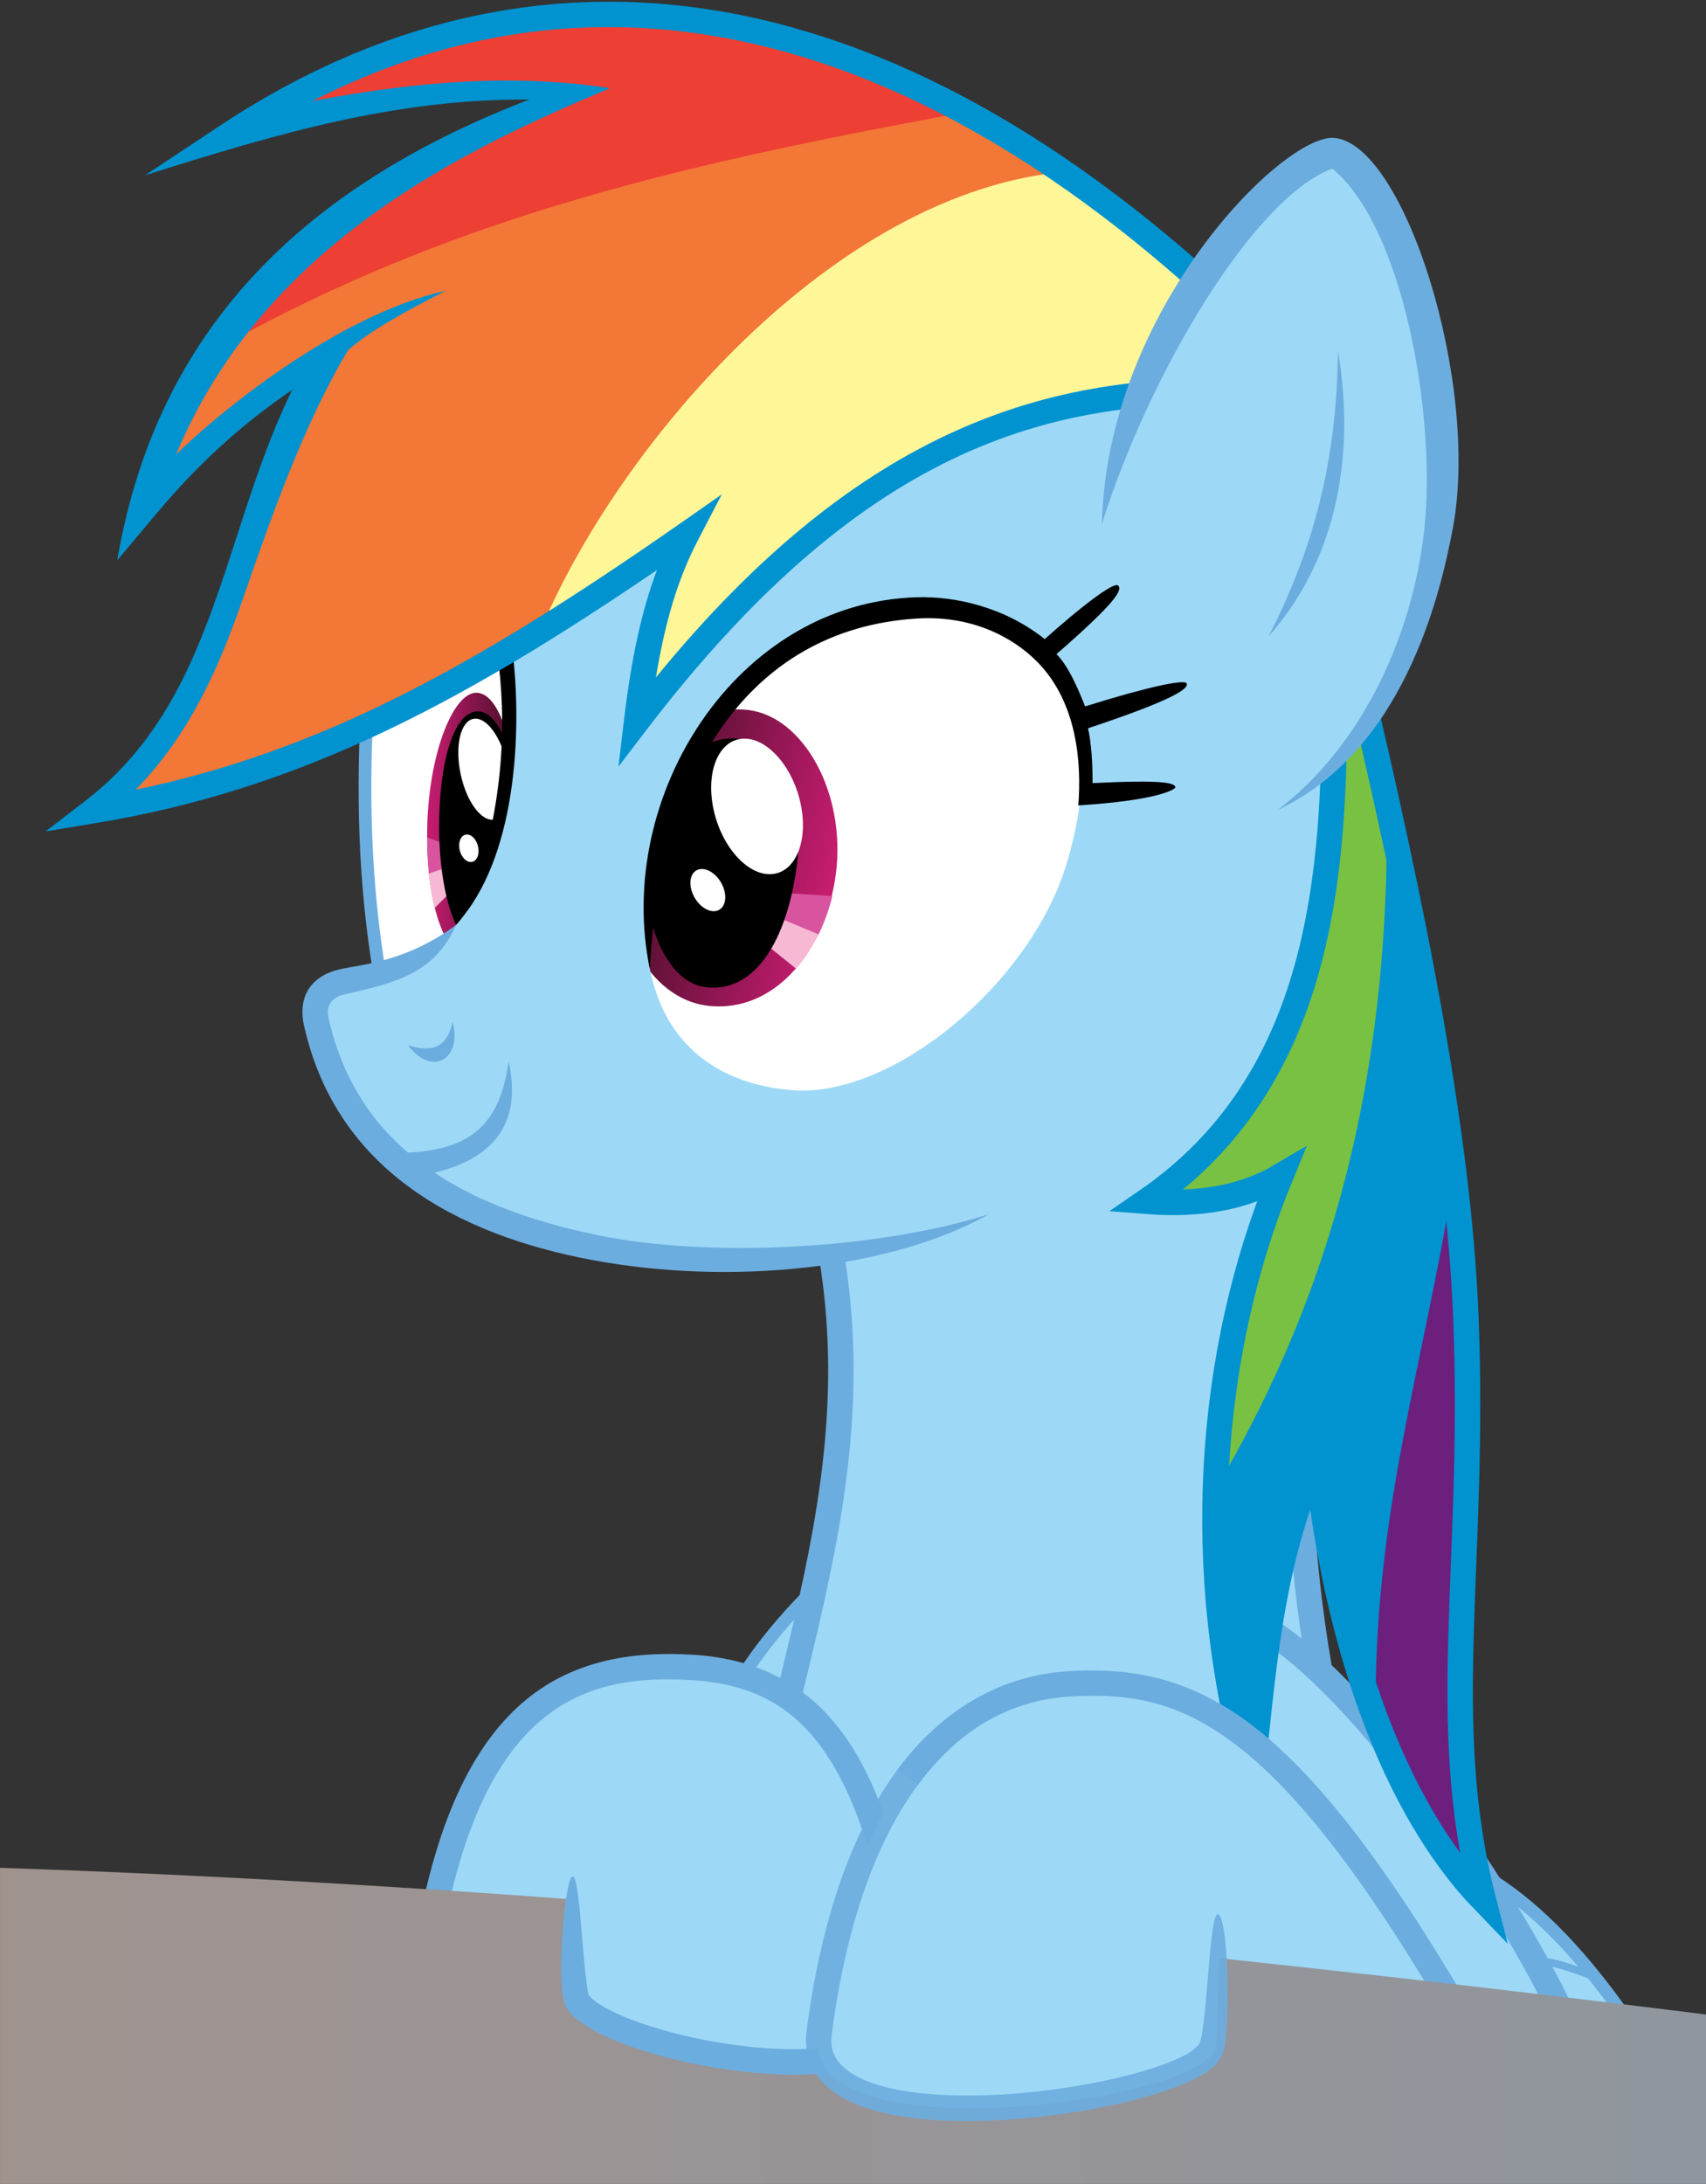
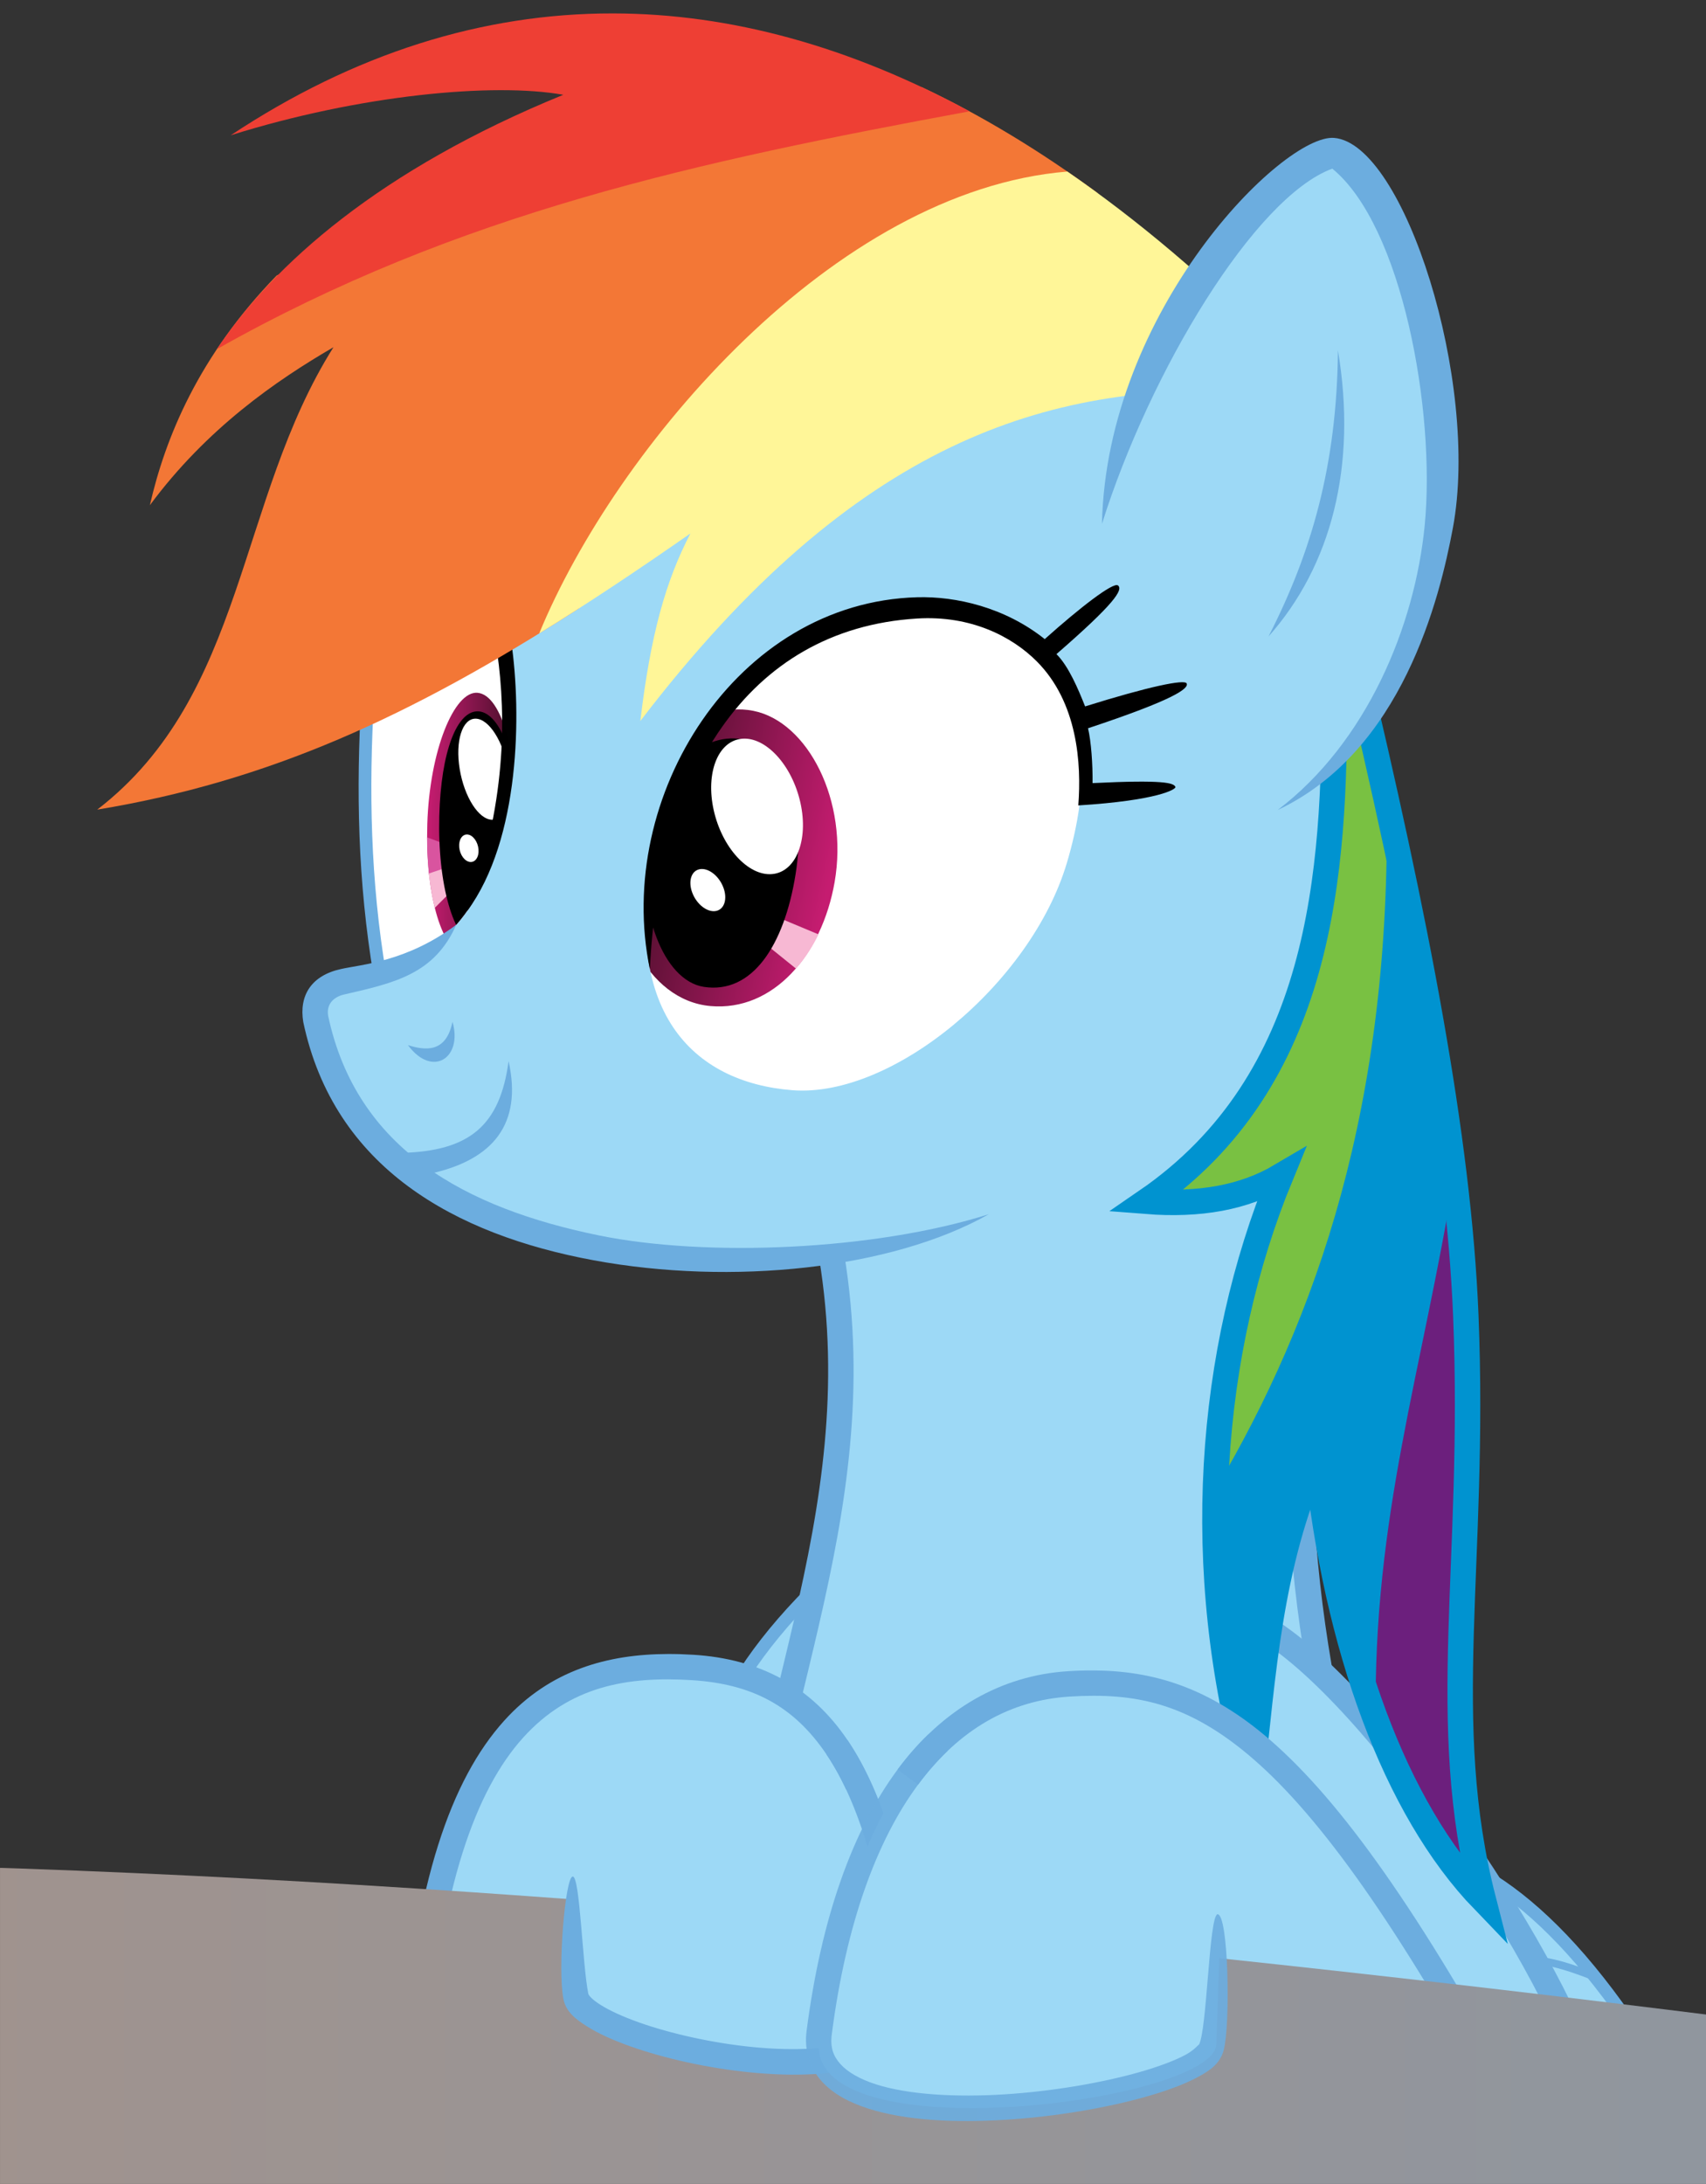
<svg xmlns="http://www.w3.org/2000/svg" xmlns:ns1="http://www.inkscape.org/namespaces/inkscape" xmlns:ns2="http://sodipodi.sourceforge.net/DTD/sodipodi-0.dtd" xmlns:xlink="http://www.w3.org/1999/xlink" width="1050.968" height="1344.789" viewBox="0 0 1050.968 1344.789" id="svg2" version="1.1" ns1:version="0.91 r13725" ns2:docname="cutedash_6x15_2_export.svg">
  <rect x="0" y="0" width="1050.968" height="1344.789" fill="#333333" stroke="none" />
  <defs id="defs4">
    <linearGradient ns1:collect="always" id="linearGradient6049">
      <stop style="stop-color:#a0938e;stop-opacity:1" offset="0" id="stop6051" />
      <stop style="stop-color:#8f969f;stop-opacity:1" offset="1" id="stop6053" />
    </linearGradient>
    <linearGradient ns1:collect="always" xlink:href="#linearGradient6049" id="linearGradient6114" x1="6.64" y1="931.285" x2="720.508" y2="931.285" gradientUnits="userSpaceOnUse" />
    <linearGradient ns1:collect="always" xlink:href="#linearGradient4237-2-2" id="linearGradient4468" gradientUnits="userSpaceOnUse" x1="1089.449" y1="285.151" x2="1166.918" y2="285.348" gradientTransform="matrix(1.07,0,0,0.922,-808.901,131.783)" />
    <linearGradient id="linearGradient4237-2-2">
      <stop style="stop-color:#410e25;stop-opacity:1;" offset="0" id="stop4239-3-4" />
      <stop style="stop-color:#c51c70;stop-opacity:1;" offset="1" id="stop4241-7-5" />
    </linearGradient>
    <linearGradient ns1:collect="always" xlink:href="#linearGradient4237-2-2" id="linearGradient4468-5" gradientUnits="userSpaceOnUse" x1="1089.449" y1="285.151" x2="1166.918" y2="285.348" gradientTransform="matrix(-0.45,-0.053,-0.008,0.822,716.758,270.401)" />
    <clipPath clipPathUnits="userSpaceOnUse" id="clipPath6566">
      <path ns2:nodetypes="sssss" ns1:connector-curvature="0" id="path6568" d="m 278.241,453.776 c -13.423,63.992 14.843,92.307 54.314,95.367 39.471,3.06 93.779,-42.049 107.917,-89.256 18.758,-62.636 -9.273,-96.791 -48.592,-101.41 -41.257,-4.846 -100.215,31.306 -113.638,95.299 z" style="display:inline;opacity:0.406;fill:#ffffff;fill-opacity:1;fill-rule:evenodd;stroke:none" />
    </clipPath>
    <clipPath clipPathUnits="userSpaceOnUse" id="clipPath6595">
      <path ns2:nodetypes="cccc" ns1:connector-curvature="0" id="path6597" d="m 164.069,400.301 53.821,-27.267 c 3.213,23.775 15.86,110.862 -47.225,129.704 -8.184,-33.82 -7.643,-65.752 -6.596,-102.437 z" style="display:inline;opacity:0.504;fill:#ffffff;fill-opacity:1;stroke:none;stroke-width:10;stroke-linecap:butt;stroke-linejoin:miter;stroke-miterlimit:4;stroke-dasharray:none;stroke-dashoffset:0;stroke-opacity:1" />
    </clipPath>
    <clipPath clipPathUnits="userSpaceOnUse" id="clipPath3458">
      <rect style="opacity:0.424;fill:#6caddf;fill-opacity:1;stroke:none;stroke-width:5;stroke-linecap:butt;stroke-linejoin:miter;stroke-miterlimit:4;stroke-dasharray:none;stroke-dashoffset:0;stroke-opacity:1" id="rect3460" width="671.321" height="871.688" x="20.822" y="107.817" />
    </clipPath>
  </defs>
  <ns2:namedview id="base" pagecolor="#ffffff" bordercolor="#666666" borderopacity="1.0" ns1:pageopacity="0.0" ns1:pageshadow="2" ns1:zoom="0.35" ns1:cx="375" ns1:cy="520" ns1:document-units="px" ns1:current-layer="layer2" showgrid="false" ns1:snap-global="false" fit-margin-top="1" fit-margin-left="0" fit-margin-right="0" fit-margin-bottom="0" units="px" />
  <g ns1:groupmode="layer" id="layer2" ns1:label="dash" style="display:inline;opacity:1" transform="translate(374.579,381.441)">
    <g id="g4266" transform="matrix(1.566,0,0,1.566,-407.176,-570.09)" clip-path="url(#clipPath3458)">
      <path ns2:nodetypes="ccc" ns1:connector-curvature="0" id="path6011" d="m 353.553,733.659 c -25.774,23.017 -41.22,43.65 -49.497,62.629 47.826,13.481 46.204,-34.959 49.497,-62.629 z" style="opacity:1;fill:#9dd9f6;fill-opacity:1;fill-rule:evenodd;stroke:#6caddf;stroke-width:5;stroke-linecap:butt;stroke-linejoin:miter;stroke-miterlimit:4;stroke-dasharray:none;stroke-opacity:1" />
      <path ns2:nodetypes="ccccccccccc" ns1:connector-curvature="0" id="rect4177-13" d="m 346.821,614.12 c -56.829,6.304 -186.301,2.222 -202.631,-98.852 -1.442,-6.517 13.028,-9.779 26.465,-12.281 -13.544,-57.762 -4.346,-124.936 0.457,-190.289 l 334.691,-55.244 45.19,152.738 -21.281,282.516 14.138,106.421 -183.112,49.211 -37.132,-43.14 c 23.266,-62.307 34.752,-144.143 23.214,-191.08 z" style="display:inline;opacity:1;fill:#9dd9f6;fill-opacity:1;stroke:none;stroke-width:10;stroke-linecap:butt;stroke-linejoin:miter;stroke-miterlimit:4;stroke-dasharray:none;stroke-dashoffset:0;stroke-opacity:1" />
      <path ns2:nodetypes="cccc" ns1:connector-curvature="0" id="rect4177-20" d="m 164.069,400.301 53.821,-27.267 c 3.213,23.775 15.86,110.862 -47.225,129.704 -8.184,-33.82 -7.643,-65.752 -6.596,-102.437 z" style="display:inline;opacity:1;fill:#ffffff;fill-opacity:1;stroke:none;stroke-width:10;stroke-linecap:butt;stroke-linejoin:miter;stroke-miterlimit:4;stroke-dasharray:none;stroke-dashoffset:0;stroke-opacity:1" />
      <path ns2:nodetypes="cc" ns1:connector-curvature="0" id="path4143" d="M 347.941,614.122 C 365.153,718.566 316.338,799.224 311.943,901.135" style="opacity:1;fill:none;fill-rule:evenodd;stroke:#6caddf;stroke-width:10;stroke-linecap:butt;stroke-linejoin:miter;stroke-miterlimit:4;stroke-dasharray:none;stroke-opacity:1" />
      <path ns2:nodetypes="sssss" ns1:connector-curvature="0" id="path4120-0" d="m 278.241,453.776 c -13.423,63.992 14.843,92.307 54.314,95.367 39.471,3.06 93.779,-42.049 107.917,-89.256 18.758,-62.636 -9.273,-96.791 -48.592,-101.41 -41.257,-4.846 -100.215,31.306 -113.638,95.299 z" style="display:inline;opacity:1;fill:#ffffff;fill-opacity:1;fill-rule:evenodd;stroke:none" />
      <path style="display:inline;opacity:1;fill:#9dd9f6;fill-opacity:1;stroke:none;stroke-width:10;stroke-linecap:butt;stroke-linejoin:miter;stroke-miterlimit:4;stroke-dasharray:none;stroke-dashoffset:0;stroke-opacity:1" d="m 306.054,777.673 c -93.774,-17.011 -113.249,58.577 -123.744,147.482 l 64.145,-55.053 116.324,-39.372 c -11.16,-27.712 -29.044,-48.036 -56.725,-53.057 z" id="path6204" ns1:connector-curvature="0" ns2:nodetypes="scccs" />
      <path style="color:#000000;font-style:normal;font-variant:normal;font-weight:normal;font-stretch:normal;font-size:medium;line-height:normal;font-family:sans-serif;text-indent:0;text-align:start;text-decoration:none;text-decoration-line:none;text-decoration-style:solid;text-decoration-color:#000000;letter-spacing:normal;word-spacing:normal;text-transform:none;direction:ltr;block-progression:tb;writing-mode:lr-tb;baseline-shift:baseline;text-anchor:start;white-space:normal;clip-rule:nonzero;display:inline;overflow:visible;visibility:visible;opacity:1;isolation:auto;mix-blend-mode:normal;color-interpolation:sRGB;color-interpolation-filters:linearRGB;solid-color:#000000;solid-opacity:1;fill:#6caddf;fill-opacity:1;fill-rule:evenodd;stroke:none;stroke-width:10;stroke-linecap:butt;stroke-linejoin:miter;stroke-miterlimit:4;stroke-dasharray:none;stroke-dashoffset:0;stroke-opacity:1;color-rendering:auto;image-rendering:auto;shape-rendering:auto;text-rendering:auto;enable-background:accumulate" d="m 283.514,770.824 c -23.397,0.085 -46.265,6.14 -64.406,26.277 -20.733,23.014 -35.046,63.251 -40.092,131.941 l 9.973,0.732 c 4.964,-67.584 19.198,-105.61 37.549,-125.98 18.351,-20.37 41.065,-24.255 66.406,-22.684 23.579,1.463 40.056,10.048 52.971,29.156 4.232,6.261 8.034,13.713 11.432,22.44 l 9.613,-2.995 c -3.693,-9.566 -7.917,-17.88 -12.76,-25.045 -14.427,-21.346 -34.792,-31.936 -60.637,-33.539 -3.352,-0.208 -6.706,-0.317 -10.049,-0.305 z" id="path6206" ns1:connector-curvature="0" ns2:nodetypes="ssccsssccsss" />
      <path ns2:nodetypes="ccc" ns1:connector-curvature="0" id="path6011-2" d="m 660.741,914.532 c -19.744,-28.359 -38.367,-46.178 -56.211,-56.682 -19.144,45.854 29.139,50.079 56.211,56.682 z" style="display:inline;opacity:1;fill:#9dd9f6;fill-opacity:1;fill-rule:evenodd;stroke:#6caddf;stroke-width:5;stroke-linecap:butt;stroke-linejoin:miter;stroke-miterlimit:4;stroke-dasharray:none;stroke-opacity:1" />
      <path ns2:nodetypes="cc" ns1:connector-curvature="0" id="path6047" d="m 649.023,898.061 c -7.172,-2.661 -18.204,-7.341 -29.547,-7.071" style="fill:none;fill-rule:evenodd;stroke:#6caddf;stroke-width:3;stroke-linecap:butt;stroke-linejoin:miter;stroke-miterlimit:4;stroke-dasharray:none;stroke-opacity:1" />
      <path ns2:nodetypes="cc" ns1:connector-curvature="0" id="path6030" d="m 531.845,691.233 c 0.961,49.859 7.262,88.461 18.183,134.35" style="opacity:1;fill:none;fill-rule:evenodd;stroke:#6caddf;stroke-width:10;stroke-linecap:butt;stroke-linejoin:miter;stroke-miterlimit:4;stroke-dasharray:none;stroke-opacity:1" />
      <path ns2:nodetypes="ccc" ns1:connector-curvature="0" id="path6011-6" d="m 508.02,755.597 c 42.946,14.936 117.486,125.473 135.36,175.767 -110.13,23.53 -133.755,-70.161 -135.36,-175.767 z" style="display:inline;opacity:1;fill:#9dd9f6;fill-opacity:1;fill-rule:evenodd;stroke:#6caddf;stroke-width:10;stroke-linecap:butt;stroke-linejoin:miter;stroke-miterlimit:4;stroke-dasharray:none;stroke-opacity:1" />
      <path ns2:nodetypes="cc" ns1:connector-curvature="0" id="path6599" d="m 165.5,394.612 c -2.165,36.436 -1.446,72.278 4.75,109.25" style="fill:none;fill-rule:evenodd;stroke:#6caddf;stroke-width:5;stroke-linecap:butt;stroke-linejoin:miter;stroke-miterlimit:4;stroke-dasharray:none;stroke-opacity:1" />
      <g clip-path="url(#clipPath6595)" id="g6585">
        <path style="display:inline;opacity:1;fill:url(#linearGradient4468-5);fill-opacity:1;fill-rule:evenodd;stroke:none" d="m 188.91,444.492 c -0.793,25.836 4.828,49.118 15.13,52.438 10.417,3.357 20.075,-20.624 20.366,-49.502 0.291,-28.879 -5.884,-53.68 -15.739,-54.552 -9.191,-0.814 -18.872,22.792 -19.758,51.616 z" id="path4265-4-1" ns1:connector-curvature="0" ns2:nodetypes="sssss" />
        <path style="color:#000000;font-style:normal;font-variant:normal;font-weight:normal;font-stretch:normal;font-size:medium;line-height:normal;font-family:Sans;-inkscape-font-specification:Sans;text-indent:0;text-align:start;text-decoration:none;text-decoration-line:none;letter-spacing:normal;word-spacing:normal;text-transform:none;direction:ltr;block-progression:tb;writing-mode:lr-tb;baseline-shift:baseline;text-anchor:start;display:inline;overflow:visible;visibility:visible;opacity:1;fill:#d9549f;fill-opacity:1;stroke:none;stroke-width:10;marker:none;enable-background:accumulate" d="m 196.222,452.46 0.581,10.486 -7.123,2.124 c -0.656,-5.114 -0.872,-11.616 -0.861,-15.35 z" id="path4747-59-9-8-2-1-7" ns1:connector-curvature="0" ns2:nodetypes="ccccc" ns1:export-filename="c:\capture.png" ns1:export-xdpi="1147.5615" ns1:export-ydpi="1147.5615" />
        <path style="color:#000000;font-style:normal;font-variant:normal;font-weight:normal;font-stretch:normal;font-size:medium;line-height:normal;font-family:Sans;-inkscape-font-specification:Sans;text-indent:0;text-align:start;text-decoration:none;text-decoration-line:none;letter-spacing:normal;word-spacing:normal;text-transform:none;direction:ltr;block-progression:tb;writing-mode:lr-tb;baseline-shift:baseline;text-anchor:start;display:inline;overflow:visible;visibility:visible;opacity:1;fill:#f7b8d3;fill-opacity:1;stroke:none;stroke-width:10;marker:none;enable-background:accumulate" d="m 196.442,461.602 1.778,9.474 -6.364,6.356 c -1.209,-4.512 -2.018,-10.518 -2.297,-13.511 z" id="path4747-59-8-3-7-6-2-0" ns1:connector-curvature="0" ns2:nodetypes="ccccc" ns1:export-filename="c:\capture.png" ns1:export-xdpi="1147.5615" ns1:export-ydpi="1147.5615" />
        <path style="display:inline;opacity:1;fill:#000000;fill-opacity:1;fill-rule:evenodd;stroke:none" d="m 193.575,446.207 c 0.081,26.482 7.361,46.957 15.701,45.576 8.34,-1.381 15.036,-23.969 14.955,-50.451 -0.081,-26.482 -8.207,-42.47 -16.547,-41.089 -8.34,1.381 -14.189,19.482 -14.109,45.964 z" id="path4265-1-8-4" ns1:connector-curvature="0" ns2:nodetypes="sssss" />
        <ellipse style="display:inline;opacity:1;fill:#ffffff;fill-opacity:1;fill-rule:evenodd;stroke:none" id="path4265-1-7-8-3" transform="matrix(1,0.009,0.161,0.987,0,0)" cx="142.37" cy="427.191" rx="9.499" ry="20.131" />
        <ellipse style="display:inline;opacity:1;fill:#ffffff;fill-opacity:1;fill-rule:evenodd;stroke:none" id="path4265-1-7-1-2-7" transform="matrix(-0.994,-0.107,0.086,0.996,0,0)" cx="-168.624" cy="437.709" rx="3.815" ry="5.419" />
      </g>
      <path ns2:nodetypes="cccc" ns1:connector-curvature="0" id="rect4177-0" d="m 216.413,377.017 5.565,-4 c 3.992,27.719 3.531,77.31 -17.375,105.669 15.316,-41.767 15.418,-76 11.81,-101.669 z" style="display:inline;opacity:0.996;fill:#000000;fill-opacity:1;stroke:none;stroke-width:10;stroke-linecap:butt;stroke-linejoin:miter;stroke-miterlimit:4;stroke-dasharray:none;stroke-dashoffset:0;stroke-opacity:1" />
      <g style="opacity:1" id="g4810">
        <path ns1:connector-curvature="0" style="display:inline;opacity:1;fill:#f37736;fill-opacity:1;stroke:none;stroke-width:10;stroke-linecap:butt;stroke-linejoin:miter;stroke-miterlimit:4;stroke-dasharray:none;stroke-dashoffset:0;stroke-opacity:1" d="M 383.457,154.746 C 288.921,170.68 202.135,193.454 129.627,228.824 98.857,260.503 85.797,292.762 79.773,319.115 102.133,288.947 129.352,270.159 152,256.99 114.026,317.198 117.59,393.752 59.066,438.818 126.301,427.706 181.983,402.469 248.486,359.748 302.208,275.819 362.901,206.219 452.697,196.443 429.617,179.513 406.51,165.611 383.457,154.746 Z" id="rect4177-3-5" />
        <path ns1:connector-curvature="0" style="display:inline;opacity:1;fill:#fff698;fill-opacity:1;stroke:none;stroke-width:10;stroke-linecap:butt;stroke-linejoin:miter;stroke-miterlimit:4;stroke-dasharray:none;stroke-dashoffset:0;stroke-opacity:1" d="m 440.697,187.922 c -91.796,7.532 -177.508,108.194 -207.771,181.621 18.881,-11.625 38.52,-24.693 59.484,-39.316 -9.8,18.835 -15.677,39.98 -19.697,73.742 C 357.813,292.67 433.518,271.674 510.604,274.164 l 12.959,-16.092 c -27.508,-27.721 -55.177,-51.102 -82.865,-70.15 z" id="rect4177-2-8" />
        <path ns2:nodetypes="sccccs" ns1:connector-curvature="0" style="display:inline;opacity:1;fill:#ee3f34;fill-opacity:1;stroke:none;stroke-width:10;stroke-linecap:butt;stroke-linejoin:miter;stroke-miterlimit:4;stroke-dasharray:none;stroke-dashoffset:0;stroke-opacity:1" d="m 261.986,125.74 c -51.489,-0.071 -101.943,15.822 -150.393,47.912 50.603,-15.888 103.454,-20.827 130.815,-15.91 -72.227,29.446 -114.102,66.772 -136.274,100.012 94.99,-53.612 189.145,-73.778 296.061,-93.512 -47.102,-25.537 -94.071,-38.439 -140.209,-38.502 z" id="rect4177-1-3" />
-         <path style="color:#000000;font-style:normal;font-variant:normal;font-weight:normal;font-stretch:normal;font-size:medium;line-height:normal;font-family:sans-serif;text-indent:0;text-align:start;text-decoration:none;text-decoration-line:none;text-decoration-style:solid;text-decoration-color:#000000;letter-spacing:normal;word-spacing:normal;text-transform:none;direction:ltr;block-progression:tb;writing-mode:lr-tb;baseline-shift:baseline;text-anchor:start;white-space:normal;clip-rule:nonzero;display:inline;overflow:visible;visibility:visible;opacity:1;isolation:auto;mix-blend-mode:normal;color-interpolation:sRGB;color-interpolation-filters:linearRGB;solid-color:#000000;solid-opacity:1;fill:#0093d0;fill-opacity:1;fill-rule:evenodd;stroke:none;stroke-width:10;stroke-linecap:butt;stroke-linejoin:miter;stroke-miterlimit:10;stroke-dasharray:none;stroke-dashoffset:0;stroke-opacity:1;color-rendering:auto;image-rendering:auto;shape-rendering:auto;text-rendering:auto;enable-background:accumulate" d="m 260.514,121.141 c -52.507,-0.047 -104.02,16.172 -153.168,48.725 L 77.846,189.404 C 130.719,172.705 176.562,159.306 229.014,159.606 146.953,191.192 83.366,244.372 66.928,340.811 l 15.189,-18.1 c 16.008,-19.078 32.737,-34.688 53.609,-48.922 -12.538,25.718 -19.852,52.963 -28.699,78.541 -11.074,32.017 -24.361,61.24 -52.5,82.908 l -15.764,12.139 19.631,-3.244 C 136.11,431.288 198.925,399.386 279.279,344.574 c -5.952,15.752 -10.037,34.151 -13.018,59.184 l -2.16,18.143 11.096,-14.514 C 359.612,296.984 432.882,277.086 508.955,279.543 l 0.322,-9.996 c -74.56,-2.409 -149.177,17.826 -230.43,117.273 3.807,-22.982 8.923,-39.319 16.512,-53.904 L 304.75,314.867 288.062,326.508 C 207.296,382.845 146.728,415.846 74.166,430.979 95.444,409.329 107.052,382.845 116.477,355.598 c 10.904,-31.526 24.093,-68.965 41.331,-97.532 8.246,-7.175 20.979,-14.467 38.403,-23.269 -43.214,9.505 -90.88,49.271 -106.128,64.397 34.667,-83.092 114.123,-120.344 170.698,-144.043 -43.404,-6.791 -86.226,-0.754 -117.08,5.061 54.224,-27.751 110.349,-35.559 167.592,-23.809 68.165,13.992 138.058,55.859 207.236,125.574 l 7.098,-7.045 C 455.485,184.248 383.991,141.118 313.301,126.607 c -17.673,-3.628 -35.285,-5.451 -52.787,-5.467 z" id="path3334" ns1:connector-curvature="0" ns2:nodetypes="sscccccsscccscccccccccscccccsccss" />
      </g>
      <g style="opacity:1" id="g4826">
        <path ns1:connector-curvature="0" style="display:inline;opacity:1;fill:#0093d0;fill-opacity:1;stroke:none;stroke-width:10;stroke-linecap:butt;stroke-linejoin:miter;stroke-miterlimit:4;stroke-dasharray:none;stroke-dashoffset:0;stroke-opacity:1" d="m 563.818,424.43 c -6.595,111.134 -29.763,200.187 -62.863,252.822 -5.023,46.163 -1.576,95.239 12.039,143.473 4.748,-40.946 7.029,-84.932 25.787,-126.861 4.589,44.252 14.735,84.962 29.658,118.275 2.421,-65.327 14.009,-127.183 27.609,-197.428 -4.241,-53.917 -15.754,-117.213 -32.23,-190.281 z" id="rect4177-98" />
        <path ns1:connector-curvature="0" style="display:inline;opacity:1;fill:#79c142;fill-opacity:1;stroke:none;stroke-width:10;stroke-linecap:butt;stroke-linejoin:miter;stroke-miterlimit:4;stroke-dasharray:none;stroke-dashoffset:0;stroke-opacity:1" d="m 557.738,397.912 -12.029,0.818 c 0.018,69.425 -6.611,147.878 -74,194.102 21.109,1.663 38.577,-1.495 52.908,-9.965 -15.327,37.202 -24.321,79.308 -25.674,123.268 39.976,-67.641 69.282,-151.307 67.342,-270.723 -2.707,-12.218 -5.558,-24.717 -8.547,-37.5 z" id="rect4177-9" />
        <path ns1:connector-curvature="0" style="display:inline;opacity:1;fill:#6c1f7d;fill-opacity:1;stroke:none;stroke-width:10;stroke-linecap:butt;stroke-linejoin:miter;stroke-miterlimit:4;stroke-dasharray:none;stroke-dashoffset:0;stroke-opacity:1" d="m 592.846,582.775 c -12.403,76.643 -32.023,134.125 -30.824,213.805 11.001,28.973 25.263,53.403 42.387,71.15 -18.225,-70.924 -2.983,-131.965 -6.965,-230.033 -0.7,-17.249 -2.263,-35.552 -4.598,-54.922 z" id="rect4177-6" />
      </g>
      <path ns2:nodetypes="ccccccsc" ns1:connector-curvature="0" id="path4141" d="m 545.714,393.076 c 0.349,70.772 -4.788,152.278 -74.005,199.755 21.109,1.663 38.577,-1.494 52.908,-9.964 -28.394,68.917 -35.11,154.65 -11.623,237.857 4.748,-40.946 7.028,-84.933 25.786,-126.862 7.647,73.738 30.707,137.673 65.628,173.867 -18.225,-70.924 -2.984,-131.965 -6.966,-230.033 -2.815,-69.326 -19.531,-155.643 -44.514,-260.126" style="opacity:1;fill:none;fill-rule:evenodd;stroke:#0093d0;stroke-width:10;stroke-linecap:butt;stroke-linejoin:miter;stroke-miterlimit:10;stroke-dasharray:none;stroke-opacity:1" />
      <path style="display:inline;opacity:1;fill:#9dd9f6;fill-opacity:1;stroke:none;stroke-width:10;stroke-linecap:butt;stroke-linejoin:miter;stroke-miterlimit:4;stroke-dasharray:none;stroke-dashoffset:0;stroke-opacity:1" d="m 429.82,783.662 c 93.717,-17.321 141.028,89.387 184.858,164.15 L 497.371,905.067 498.704,889.936 368.849,832.514 c 13.943,-25.451 33.729,-43.818 60.971,-48.853 z" id="path6152" ns1:connector-curvature="0" ns2:nodetypes="cccccsc" />
      <path ns2:nodetypes="cccc" ns1:connector-curvature="0" id="path3960-1" d="m 527.481,436.238 c 75.763,-55.669 81.914,-195.035 18.468,-255.624 -32.597,17.456 -64.379,48.215 -89.349,130.052 11.094,52.082 37.856,93.544 70.881,125.571 z" style="color:#000000;font-style:normal;font-variant:normal;font-weight:normal;font-stretch:normal;font-size:medium;line-height:normal;font-family:Sans;-inkscape-font-specification:Sans;text-indent:0;text-align:start;text-decoration:none;text-decoration-line:none;letter-spacing:normal;word-spacing:normal;text-transform:none;direction:ltr;block-progression:tb;writing-mode:lr-tb;baseline-shift:baseline;text-anchor:start;display:inline;overflow:visible;visibility:visible;fill:#9dd9f6;fill-opacity:1;stroke:none;stroke-width:1px;marker:none;enable-background:accumulate" />
      <path ns2:nodetypes="sscsccs" ns1:connector-curvature="0" id="path3951" d="m 545.616,174.693 c 27.614,2.199 57.394,96.173 46.755,153.303 -5.207,27.964 -19.988,87.877 -68.922,110.962 34.856,-26.471 53.97,-72.07 57.831,-112.017 4.345,-44.96 -8.925,-117.789 -36.363,-140.164 -30.498,11.233 -71.701,79.584 -90.601,139.658 1.791,-83.981 71.237,-153.341 91.3,-151.743 z" style="color:#000000;font-style:normal;font-variant:normal;font-weight:normal;font-stretch:normal;font-size:medium;line-height:normal;font-family:Sans;-inkscape-font-specification:Sans;text-indent:0;text-align:start;text-decoration:none;text-decoration-line:none;letter-spacing:normal;word-spacing:normal;text-transform:none;direction:ltr;block-progression:tb;writing-mode:lr-tb;baseline-shift:baseline;text-anchor:start;display:inline;overflow:visible;visibility:visible;fill:#6caddf;fill-opacity:1;stroke:none;stroke-width:4.5;marker:none;enable-background:accumulate" />
      <path ns2:nodetypes="ccc" ns1:connector-curvature="0" id="path3960" d="m 547.14,258.227 c 7.654,45.425 -2.661,84.815 -27.322,112.514 16.822,-32.814 26.924,-67.256 27.322,-112.514 z" style="color:#000000;font-style:normal;font-variant:normal;font-weight:normal;font-stretch:normal;font-size:medium;line-height:normal;font-family:Sans;-inkscape-font-specification:Sans;text-indent:0;text-align:start;text-decoration:none;text-decoration-line:none;letter-spacing:normal;word-spacing:normal;text-transform:none;direction:ltr;block-progression:tb;writing-mode:lr-tb;baseline-shift:baseline;text-anchor:start;display:inline;overflow:visible;visibility:visible;fill:#6caddf;fill-opacity:1;stroke:none;stroke-width:1px;marker:none;enable-background:accumulate" />
      <path ns2:nodetypes="cccscsccc" ns1:connector-curvature="0" id="path5975" d="m 200.306,484.098 c -19.648,14.61 -37.293,15.568 -45.398,17.403 -11.529,2.524 -16.542,10.317 -14.793,20.847 12.12,57.264 59.547,83.558 114.211,93.666 54.219,10.026 117.16,3.53 155.462,-18.107 -44.861,14.221 -110.99,16.997 -153.401,8.322 -52.225,-10.683 -95.288,-33.693 -106.492,-86.368 -0.773,-4.861 2.527,-7.438 6.084,-8.301 20.267,-4.644 35.706,-8.086 44.327,-27.462 z" style="color:#000000;font-style:normal;font-variant:normal;font-weight:normal;font-stretch:normal;font-size:medium;line-height:normal;font-family:sans-serif;text-indent:0;text-align:start;text-decoration:none;text-decoration-line:none;text-decoration-style:solid;text-decoration-color:#000000;letter-spacing:normal;word-spacing:normal;text-transform:none;direction:ltr;block-progression:tb;writing-mode:lr-tb;baseline-shift:baseline;text-anchor:start;white-space:normal;clip-rule:nonzero;display:inline;overflow:visible;visibility:visible;opacity:1;isolation:auto;mix-blend-mode:normal;color-interpolation:sRGB;color-interpolation-filters:linearRGB;solid-color:#000000;solid-opacity:1;fill:#6caddf;fill-opacity:1;fill-rule:evenodd;stroke:none;stroke-width:10;stroke-linecap:butt;stroke-linejoin:miter;stroke-miterlimit:4;stroke-dasharray:none;stroke-dashoffset:0;stroke-opacity:1;color-rendering:auto;image-rendering:auto;shape-rendering:auto;text-rendering:auto;enable-background:accumulate" />
      <path ns2:nodetypes="cccc" ns1:connector-curvature="0" id="path5994" d="m 178.75,573.791 11.071,8.214 c 25.138,-5.434 36.535,-19.713 31.071,-44.286 -3.424,25.493 -15.472,35.367 -42.143,36.071 z" style="opacity:1;fill:#6caddf;fill-opacity:1;fill-rule:evenodd;stroke:none;stroke-width:1px;stroke-linecap:butt;stroke-linejoin:miter;stroke-opacity:1" />
      <path ns2:nodetypes="ccc" ns1:connector-curvature="0" id="path5994-3" d="m 181.298,531.415 c 9.635,13.023 21.632,4.979 17.52,-9.176 -2.54,12.487 -10.926,11.25 -17.52,9.176 z" style="display:inline;opacity:1;fill:#6caddf;fill-opacity:1;fill-rule:evenodd;stroke:none;stroke-width:1px;stroke-linecap:butt;stroke-linejoin:miter;stroke-opacity:1" />
      <path style="color:#000000;font-style:normal;font-variant:normal;font-weight:normal;font-stretch:normal;font-size:medium;line-height:normal;font-family:sans-serif;text-indent:0;text-align:start;text-decoration:none;text-decoration-line:none;text-decoration-style:solid;text-decoration-color:#000000;letter-spacing:normal;word-spacing:normal;text-transform:none;direction:ltr;block-progression:tb;writing-mode:lr-tb;baseline-shift:baseline;text-anchor:start;white-space:normal;clip-rule:nonzero;display:inline;overflow:visible;visibility:visible;opacity:1;isolation:auto;mix-blend-mode:normal;color-interpolation:sRGB;color-interpolation-filters:linearRGB;solid-color:#000000;solid-opacity:1;fill:#6caddf;fill-opacity:1;fill-rule:evenodd;stroke:none;stroke-width:10;stroke-linecap:butt;stroke-linejoin:miter;stroke-miterlimit:4;stroke-dasharray:none;stroke-dashoffset:0;stroke-opacity:1;color-rendering:auto;image-rendering:auto;shape-rendering:auto;text-rendering:auto;enable-background:accumulate" d="m 450.982,777.293 c -3.308,-0.019 -6.632,0.089 -9.982,0.297 -26.173,1.623 -49.417,14.831 -67.078,38.664 l 8.035,5.953 c 16.247,-21.924 36.411,-33.194 59.662,-34.637 25.354,-1.573 46.499,2.153 72.518,24.812 26.018,22.659 56.443,64.782 97.188,139.516 l 8.779,-4.787 C 579.117,871.934 548.418,828.977 520.705,804.842 496.456,783.724 474.137,777.424 450.982,777.293 Z" id="path6202" ns1:connector-curvature="0" ns2:nodetypes="csccssccsc" />
      <path ns2:nodetypes="ccccc" ns1:connector-curvature="0" id="path6013" d="M 7.857,854.505 C 237.34,861.394 496.576,887.695 718.571,915.934 L 720,1008.077 7.143,1003.791 Z" style="opacity:1;fill:url(#linearGradient6114);fill-opacity:1;fill-rule:evenodd;stroke:none;stroke-width:1px;stroke-linecap:butt;stroke-linejoin:miter;stroke-opacity:1" />
      <path ns2:nodetypes="csscc" ns1:connector-curvature="0" id="rect4177-32-8" d="m 245.95,864.041 0.505,40.406 c 0.284,22.739 134.858,47.205 131.739,2.487 -2.166,-31.054 -7.808,-61.223 -19.173,-84.713 z" style="display:inline;opacity:1;fill:#9dd9f6;fill-opacity:1;stroke:none;stroke-width:10;stroke-linecap:butt;stroke-linejoin:miter;stroke-miterlimit:4;stroke-dasharray:none;stroke-dashoffset:0;stroke-opacity:1" />
      <path ns2:nodetypes="cssssssccssssssscc" ns1:connector-curvature="0" id="path4145-2" d="m 345.914,810.268 c 12.915,19.108 21.823,49.299 27.49,93.023 0.688,5.308 -0.368,8.853 -2.621,11.855 -2.253,3.002 -6.033,5.531 -11.248,7.391 -10.43,3.72 -26.155,4.442 -42.271,2.875 -16.116,-1.567 -32.7,-5.316 -45.207,-9.764 -6.253,-2.224 -11.498,-4.642 -15.021,-6.873 -3.524,-2.231 -4.558,-3.688 -4.785,-4.299 -2.378,-11.91 -3.266,-46.137 -6.117,-46.151 -2.947,-0.07 -6.012,36.129 -3.689,48.108 0.974,5.023 4.736,7.938 9.242,10.791 4.506,2.853 10.294,5.454 17.02,7.846 13.451,4.784 30.614,8.645 47.59,10.295 16.975,1.65 33.688,1.197 46.6,-3.408 6.456,-2.303 12.072,-5.724 15.887,-10.807 3.815,-5.082 5.499,-11.756 4.541,-19.145 -5.761,-44.45 -14.696,-75.992 -29.123,-97.338 z" style="color:#000000;font-style:normal;font-variant:normal;font-weight:normal;font-stretch:normal;font-size:medium;line-height:normal;font-family:sans-serif;text-indent:0;text-align:start;text-decoration:none;text-decoration-line:none;text-decoration-style:solid;text-decoration-color:#000000;letter-spacing:normal;word-spacing:normal;text-transform:none;direction:ltr;block-progression:tb;writing-mode:lr-tb;baseline-shift:baseline;text-anchor:start;white-space:normal;clip-rule:nonzero;display:inline;overflow:visible;visibility:visible;opacity:1;isolation:auto;mix-blend-mode:normal;color-interpolation:sRGB;color-interpolation-filters:linearRGB;solid-color:#000000;solid-opacity:1;fill:#6caddf;fill-opacity:1;fill-rule:evenodd;stroke:none;stroke-width:10;stroke-linecap:butt;stroke-linejoin:miter;stroke-miterlimit:4;stroke-dasharray:none;stroke-dashoffset:0;stroke-opacity:1;color-rendering:auto;image-rendering:auto;shape-rendering:auto;text-rendering:auto;enable-background:accumulate" />
      <path ns2:nodetypes="csscc" ns1:connector-curvature="0" id="rect4177-32" d="m 500.709,883.189 -1.423,41.119 c -0.787,22.728 -161.515,43.233 -156.253,-1.284 4.514,-38.191 14.592,-75.219 32.654,-101.703 z" style="display:inline;opacity:1;fill:#9dd9f6;fill-opacity:1;stroke:none;stroke-width:10;stroke-linecap:butt;stroke-linejoin:miter;stroke-miterlimit:4;stroke-dasharray:none;stroke-dashoffset:0;stroke-opacity:1" />
      <path ns2:nodetypes="cssssssssccssssssscc" ns1:connector-curvature="0" id="path4145" d="m 386.037,802.388 c -4.278,4.126 -8.325,8.752 -12.115,13.866 -17.662,23.833 -30.025,58.151 -35.814,102.818 -0.982,7.578 1.276,14.509 5.801,19.596 4.525,5.087 10.946,8.483 18.408,10.879 14.924,4.792 34.445,5.665 54.266,4.412 19.82,-1.253 39.851,-4.712 55.443,-9.168 7.796,-2.228 14.468,-4.684 19.615,-7.406 5.147,-2.722 9.144,-5.434 10.578,-10.855 2.672,-10.099 1.891,-53.811 -2.503,-53.359 -3.341,1.157 -4.043,45.79 -7.304,51.402 0.128,-0.639 -1.292,1.777 -5.445,3.973 -4.153,2.196 -10.329,4.527 -17.689,6.631 -14.722,4.207 -34.246,7.597 -53.326,8.803 -19.08,1.206 -37.804,0.148 -50.578,-3.953 -6.387,-2.051 -11.179,-4.841 -13.992,-8.004 -2.813,-3.163 -4.019,-6.545 -3.355,-11.664 5.639,-43.508 17.685,-76.226 33.932,-98.15 3.663,-4.943 7.525,-9.345 11.577,-13.214 z" style="color:#000000;font-style:normal;font-variant:normal;font-weight:normal;font-stretch:normal;font-size:medium;line-height:normal;font-family:sans-serif;text-indent:0;text-align:start;text-decoration:none;text-decoration-line:none;text-decoration-style:solid;text-decoration-color:#000000;letter-spacing:normal;word-spacing:normal;text-transform:none;direction:ltr;block-progression:tb;writing-mode:lr-tb;baseline-shift:baseline;text-anchor:start;white-space:normal;clip-rule:nonzero;display:inline;overflow:visible;visibility:visible;opacity:0.917;isolation:auto;mix-blend-mode:normal;color-interpolation:sRGB;color-interpolation-filters:linearRGB;solid-color:#000000;solid-opacity:1;fill:#6caddf;fill-opacity:1;fill-rule:evenodd;stroke:none;stroke-width:10;stroke-linecap:butt;stroke-linejoin:miter;stroke-miterlimit:4;stroke-dasharray:none;stroke-dashoffset:0;stroke-opacity:1;color-rendering:auto;image-rendering:auto;shape-rendering:auto;text-rendering:auto;enable-background:accumulate" />
      <g style="opacity:1" clip-path="url(#clipPath6566)" id="g6556">
        <path transform="matrix(0.983,0.182,-0.215,0.977,0,0)" style="opacity:1;fill:url(#linearGradient4468);fill-opacity:1;fill-rule:evenodd;stroke:none" d="m 441.798,396.045 c 1.267,29.061 -12.655,54.418 -37.225,56.79 -24.846,2.398 -47.232,-25.745 -47.232,-58.149 0,-32.405 15.274,-59.392 38.723,-59.079 21.87,0.292 44.32,28.017 45.734,60.439 z" id="path4265-4" ns1:connector-curvature="0" ns2:nodetypes="sssss" />
-         <path style="color:#000000;font-style:normal;font-variant:normal;font-weight:normal;font-stretch:normal;font-size:medium;line-height:normal;font-family:Sans;-inkscape-font-specification:Sans;text-indent:0;text-align:start;text-decoration:none;text-decoration-line:none;letter-spacing:normal;word-spacing:normal;text-transform:none;direction:ltr;block-progression:tb;writing-mode:lr-tb;baseline-shift:baseline;text-anchor:start;display:inline;overflow:visible;visibility:visible;opacity:1;fill:#d9549f;fill-opacity:1;stroke:none;stroke-width:10;marker:none;enable-background:accumulate" d="m 330.425,471.636 -4.112,11.107 15.892,6.302 c 2.866,-5.208 5.082,-12.177 6.043,-16.254 z" id="path4747-59-9-8-2-1" ns1:connector-curvature="0" ns2:nodetypes="ccccc" ns1:export-filename="c:\capture.png" ns1:export-xdpi="1147.5615" ns1:export-ydpi="1147.5615" />
        <path style="color:#000000;font-style:normal;font-variant:normal;font-weight:normal;font-stretch:normal;font-size:medium;line-height:normal;font-family:Sans;-inkscape-font-specification:Sans;text-indent:0;text-align:start;text-decoration:none;text-decoration-line:none;letter-spacing:normal;word-spacing:normal;text-transform:none;direction:ltr;block-progression:tb;writing-mode:lr-tb;baseline-shift:baseline;text-anchor:start;display:inline;overflow:visible;visibility:visible;opacity:1;fill:#f7b8d3;fill-opacity:1;stroke:none;stroke-width:10;marker:none;enable-background:accumulate" d="m 327.503,481.48 -6.609,9.335 13.019,10.491 c 3.984,-4.244 7.44,-10.338 8.875,-13.445 z" id="path4747-59-8-3-7-6-2" ns1:connector-curvature="0" ns2:nodetypes="ccccc" ns1:export-filename="c:\capture.png" ns1:export-xdpi="1147.5615" ns1:export-ydpi="1147.5615" />
        <path style="opacity:1;fill:#000000;fill-opacity:1;fill-rule:evenodd;stroke:none" d="m 404.561,371.192 c 0,28.359 -9.417,50.062 -28.693,51.868 -16.35,1.531 -31.187,-23.292 -31.187,-51.651 0,-28.359 15.77,-46.913 32.061,-46.913 16.291,-1e-5 27.819,18.337 27.819,46.696 z" id="path4265-1-8" ns1:connector-curvature="0" ns2:nodetypes="sssss" transform="matrix(0.97,0.242,-0.158,0.987,0,0)" />
        <ellipse style="opacity:1;fill:#ffffff;fill-opacity:1;fill-rule:evenodd;stroke:none" id="path4265-1-7-8" transform="matrix(0.987,-0.162,0.246,0.969,0,0)" cx="201.871" cy="485.298" rx="16.968" ry="27.358" />
        <ellipse style="opacity:1;fill:#ffffff;fill-opacity:1;fill-rule:evenodd;stroke:none" id="path4265-1-7-1-2" transform="matrix(-0.986,0.168,0.354,0.935,0,0)" cx="-115.417" cy="523.901" rx="6.197" ry="8.803" />
      </g>
      <path ns2:nodetypes="csccsccscscssc" ns1:connector-curvature="0" id="rect4321-2-9-5" d="m 445.004,437.159 c 31.417,-1.956 38.564,-6.402 38.211,-7.266 -0.651,-1.594 -4.564,-2.881 -32.604,-1.507 0.09,-7.507 -0.56,-16.39 -1.779,-21.564 34.051,-11.297 39.727,-15.655 38.789,-17.637 -0.801,-1.692 -14.801,1.187 -39.942,9.045 -2.672,-6.714 -6.447,-15.768 -11.268,-20.566 22.902,-19.886 26.318,-25.346 24.194,-27.009 -1.811,-1.417 -14.865,8.64 -28.805,21.111 -15.654,-12.484 -34.887,-16.888 -50.208,-16.458 -71.071,1.997 -119.257,78.19 -105.125,146.288 3.388,-74.295 37.224,-133.757 105.116,-137.926 21.059,-1.293 37.247,6.997 47.065,16.829 16.093,16.116 17.635,40.229 16.355,56.659 z" style="display:inline;opacity:1;fill:#000000;fill-opacity:1;fill-rule:evenodd;stroke:none" />
    </g>
  </g>
</svg>